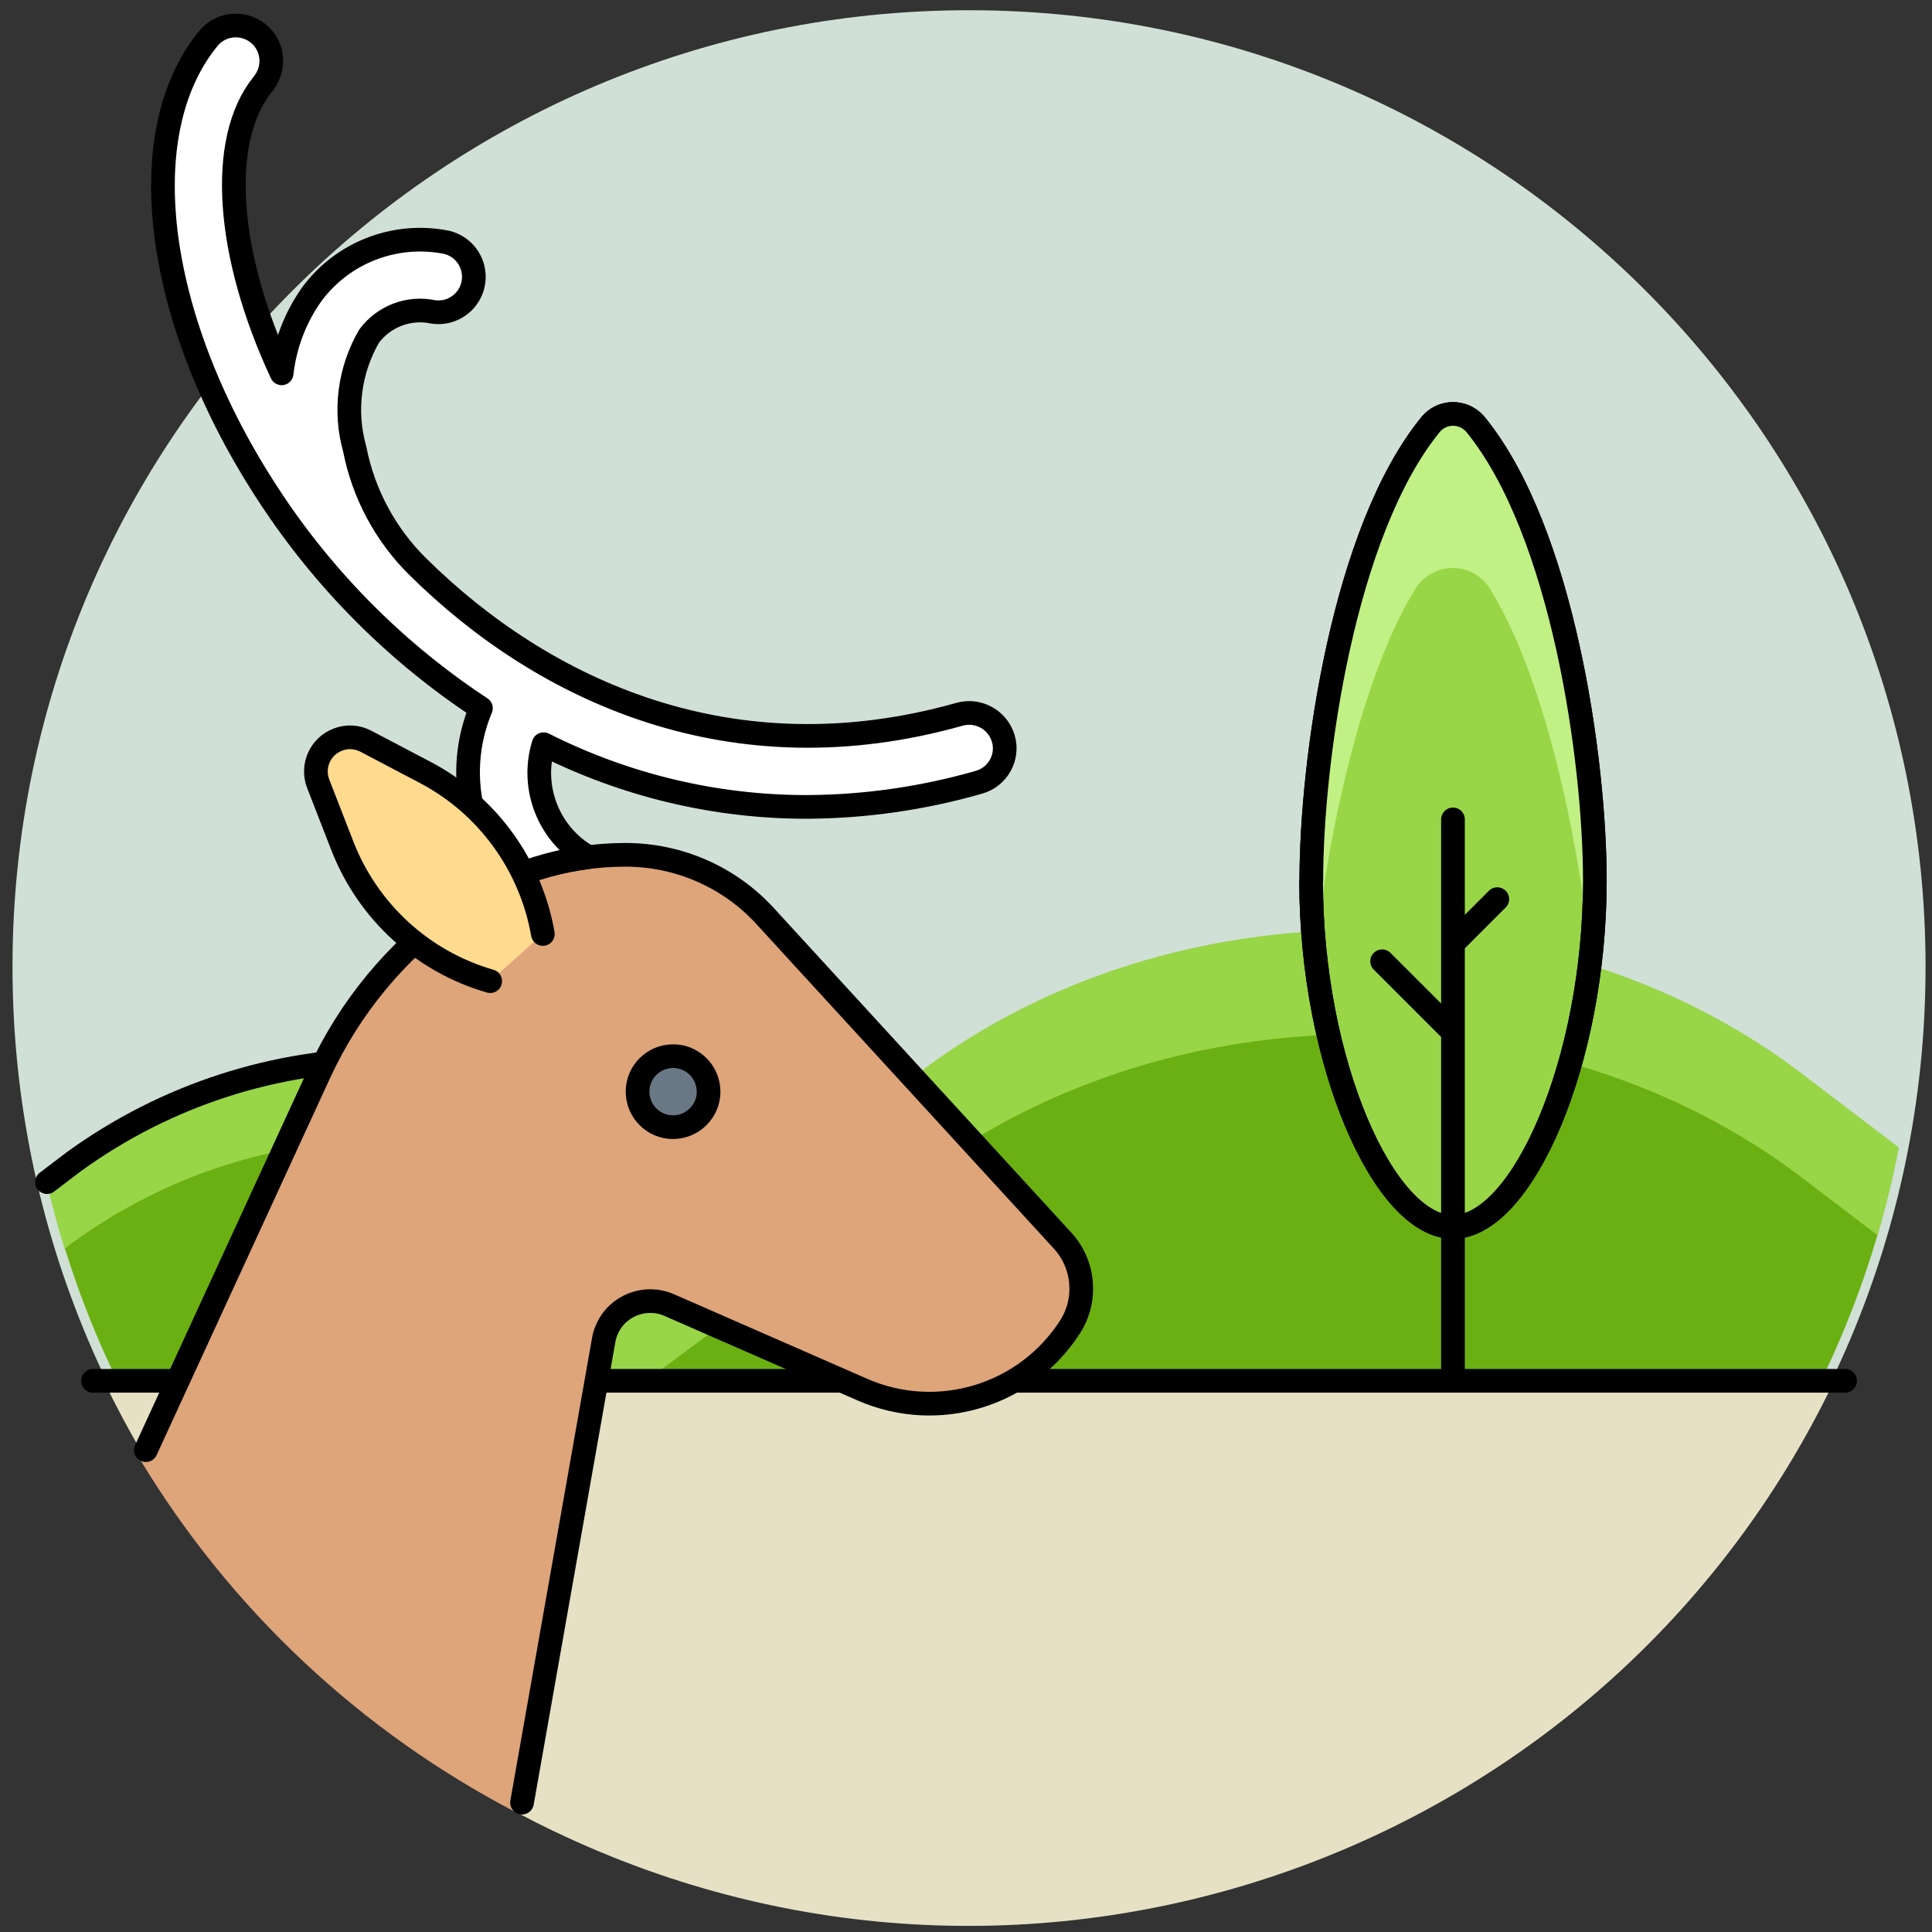
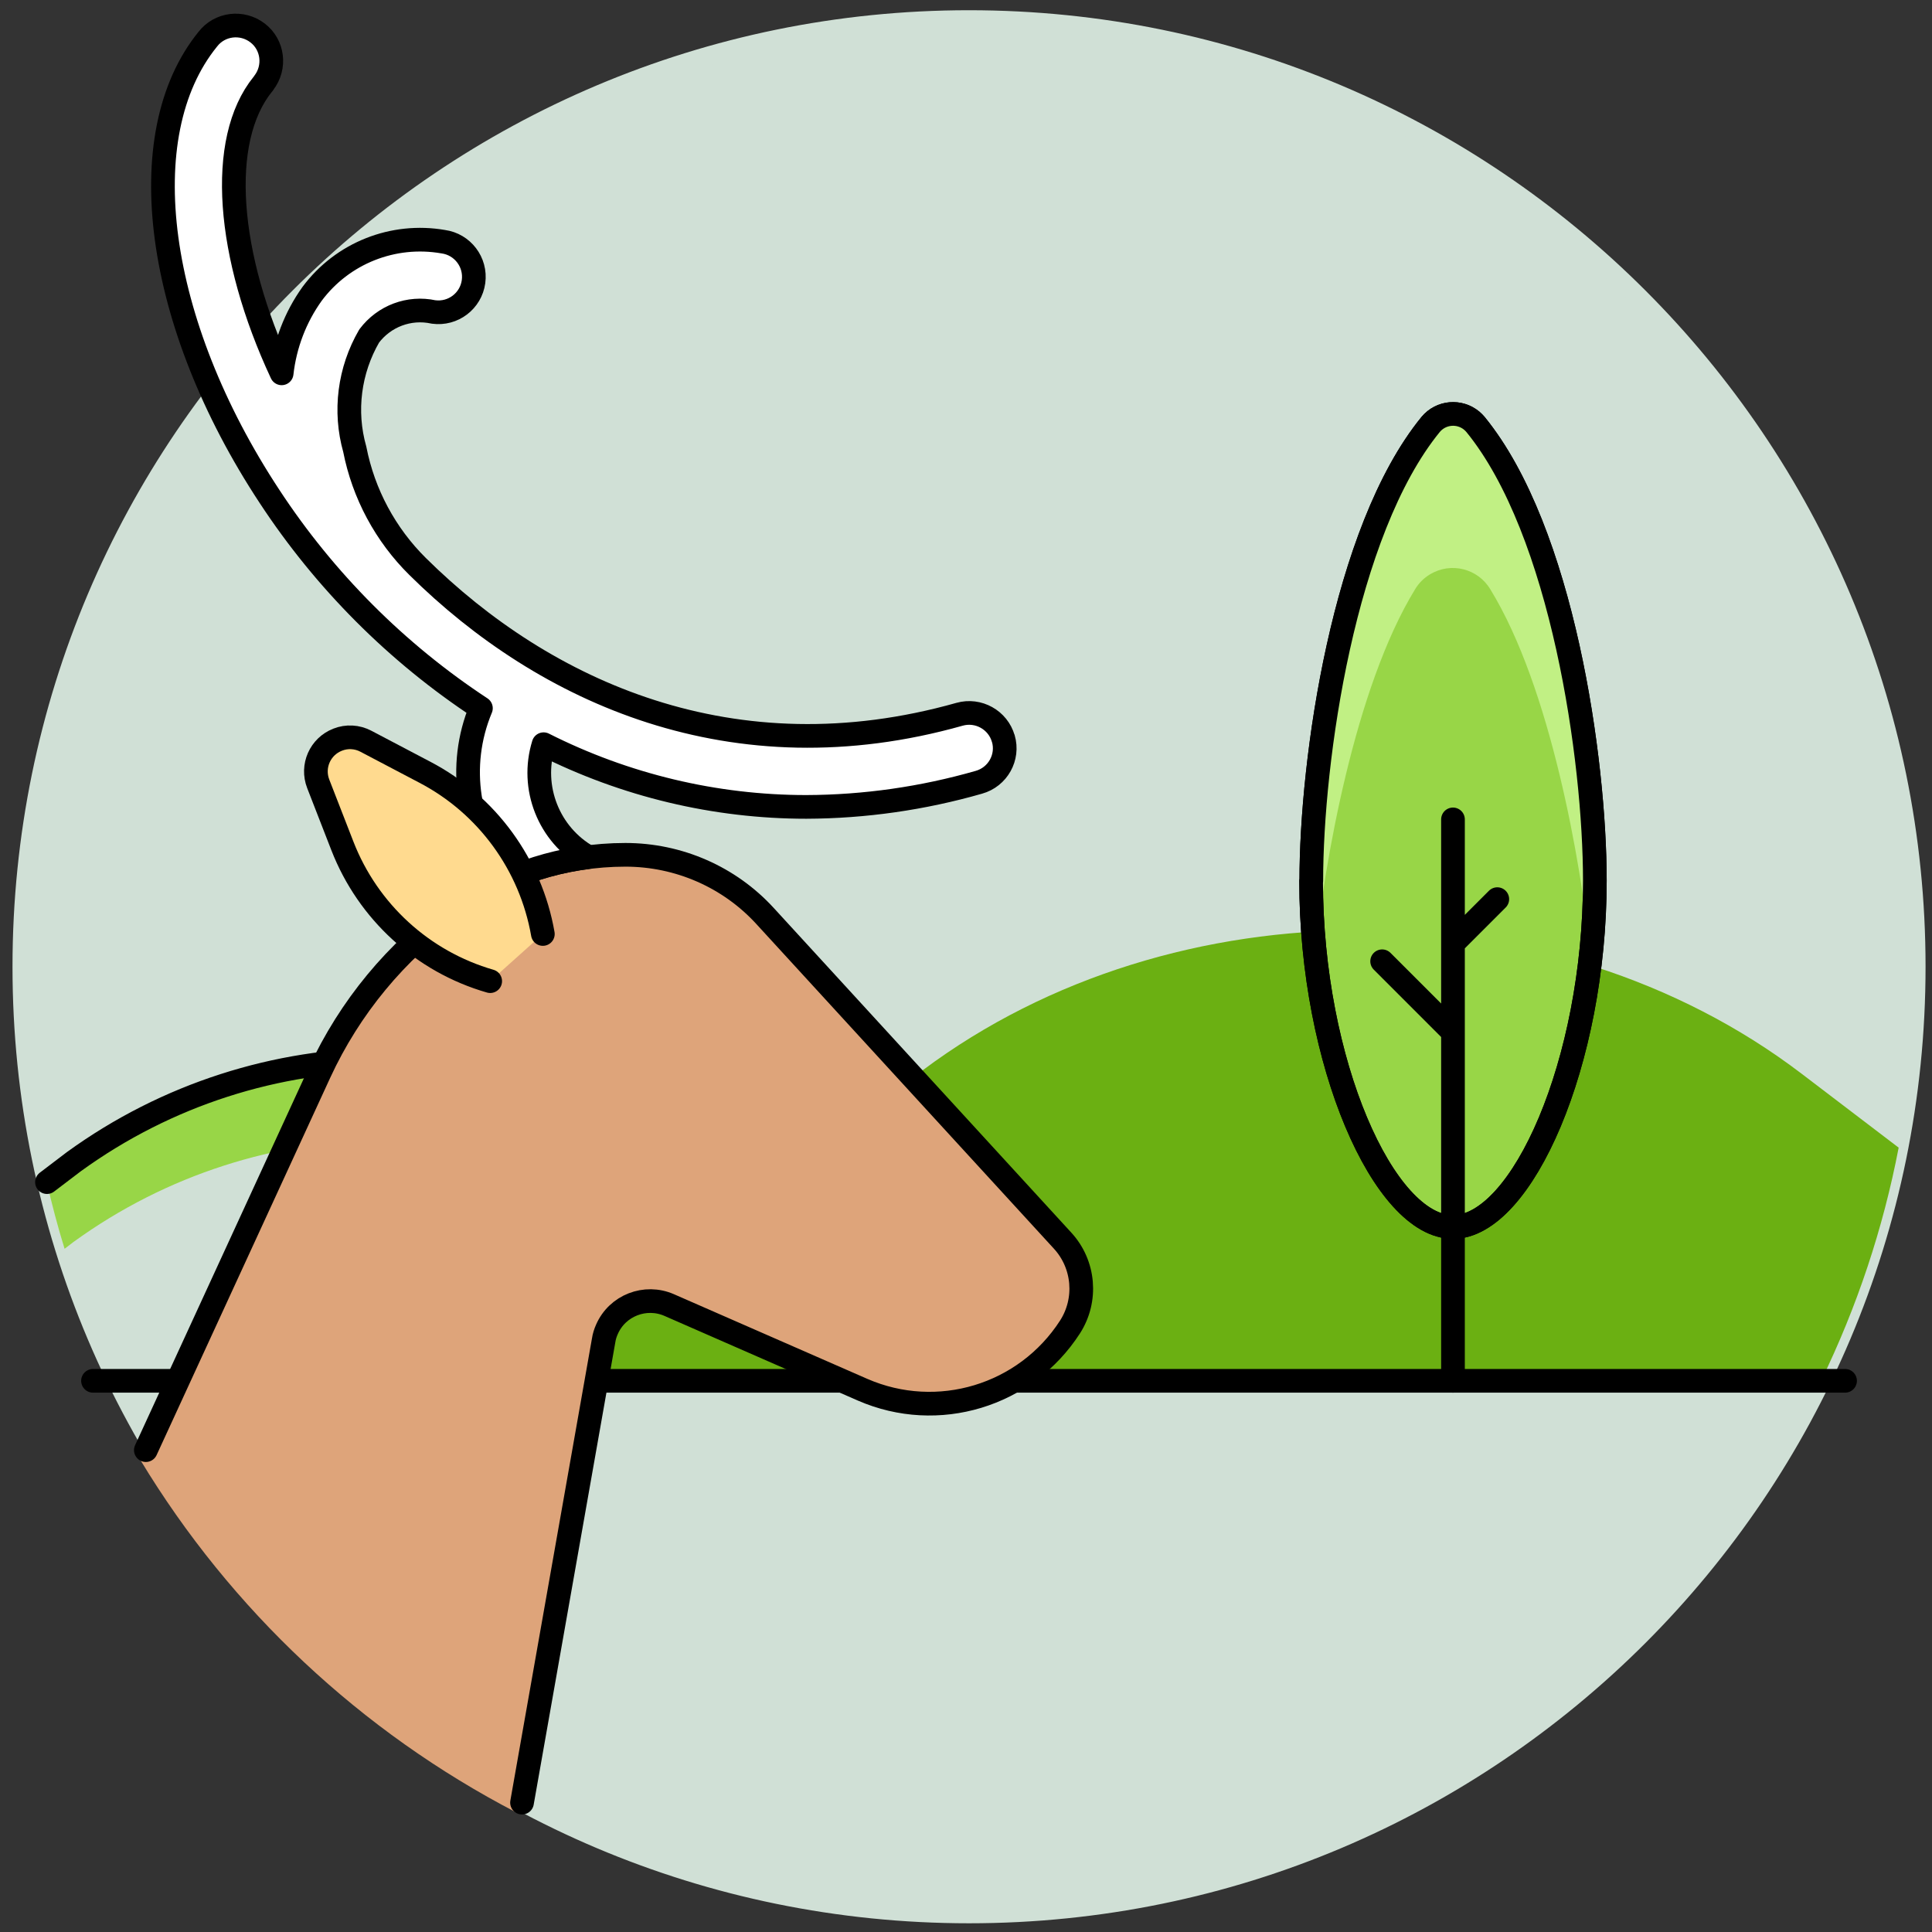
<svg xmlns="http://www.w3.org/2000/svg" id="Layer_1" viewBox="0 0 102 102">
  <rect x="0" y="0" width="102" height="102" fill="#333333" stroke="none" />
  <defs>
    <style>.cls-1,.cls-2,.cls-3,.cls-4,.cls-5{stroke:#000;stroke-linecap:round;stroke-linejoin:round;stroke-width:1.25px;}.cls-1,.cls-6{fill:#98d647;}.cls-2{fill:#fff;}.cls-3{fill:#ffda8f;}.cls-4{fill:#6a7784;}.cls-5{fill:none;}.cls-7{fill:#d0e0d6;stroke:#d0e0d6;}.cls-8{fill:#dea47a;}.cls-8,.cls-9,.cls-6,.cls-10,.cls-11{stroke-width:0px;}.cls-9{fill:#c1f084;}.cls-10{fill:#6bb012;}.cls-11{fill:#e6e1c5;}</style>
  </defs>
  <path class="cls-7" d="m101.16,51.04c0-27.61-22.39-50-50-50S1.16,23.43,1.16,51.04c0,27.61,22.39,50,50,50s50-22.39,50-50" />
-   <path class="cls-10" d="m52.63,72.9l-15.66-11.7c-9.91-7.06-23.22-7.01-33.07.13l-1.42,1.08c.84,3.62,2.08,7.14,3.71,10.48h46.45Z" />
  <path class="cls-6" d="m2.47,62.41c.27,1.18.58,2.36.94,3.52l.47-.36c9.85-7.14,23.16-7.2,33.07-.14l9.98,7.46h5.68s-15.66-11.7-15.66-11.7c-9.91-7.06-23.22-7.01-33.07.13l-1.42,1.08Z" />
  <path class="cls-5" d="m52.63,72.9l-15.66-11.7c-9.91-7.06-23.22-7.01-33.07.13l-1.42,1.08" />
  <path class="cls-10" d="m48.72,56.49l-21.97,16.42h69.39c1.9-3.91,3.28-8.05,4.1-12.32l-5.12-3.9c-13.16-10.03-33.13-10.11-46.4-.19Z" />
-   <path class="cls-6" d="m48.72,56.49l-21.96,16.41h6.74c.4,0,.78-.13,1.1-.36l14.13-10.56c13.27-9.91,33.24-9.83,46.4.19l3.99,3.04c.45-1.51.82-3.05,1.12-4.63l-5.12-3.9c-13.16-10.03-33.13-10.11-46.4-.19Z" />
  <path class="cls-1" d="m69.22,46.51c0,9.57,3.84,18.27,7.49,18.27s7.49-8.71,7.49-18.28c0-6.38-1.7-18.45-6.3-24.09-.06-.07-.13-.14-.2-.2-.65-.54-1.62-.46-2.17.2-4.6,5.64-6.3,17.71-6.3,24.1h0Z" />
  <path class="cls-9" d="m83.98,50.37c.14-1.29.21-2.58.21-3.87,0-6.38-1.7-18.45-6.3-24.09-.06-.07-.13-.14-.2-.2-.65-.54-1.62-.46-2.17.2-4.6,5.64-6.31,17.71-6.31,24.1,0,1.29.07,2.59.21,3.87.51-4.85,2.1-14.06,5.29-19.27.19-.32.47-.6.79-.79,1.1-.66,2.52-.31,3.18.79,3.19,5.2,4.78,14.41,5.29,19.25Z" />
  <path class="cls-5" d="m76.71,43.26v29.64m-3.74-22.15l3.74,3.74m2.34-7.02l-2.34,2.34m-7.49-3.3c0,9.57,3.84,18.27,7.49,18.27s7.49-8.71,7.49-18.28c0-6.38-1.7-18.45-6.3-24.09-.06-.07-.13-.14-.2-.2-.65-.54-1.62-.46-2.17.2-4.6,5.64-6.3,17.71-6.3,24.1h0Z" />
-   <path class="cls-11" d="m29.29,96.7c25.23,12.08,55.47,1.42,67.55-23.8H5.48c4.99,10.42,13.39,18.81,23.8,23.8Z" />
  <path class="cls-5" d="m97.41,72.9H4.91" />
  <path class="cls-8" d="m7.41,77.08c4.78,7.91,11.65,14.35,19.85,18.61l4.6-24.92c.03-.2.09-.39.17-.57.55-1.27,2.03-1.84,3.29-1.29l10.21,4.47c3.97,1.73,8.6.33,10.95-3.31.92-1.43.76-3.31-.39-4.56l-15.7-17.13c-1.89-2.07-4.57-3.24-7.38-3.24-3.24,0-6.39,1.01-9.03,2.89-3.08,2.2-5.53,5.17-7.12,8.61l-9.46,20.45h0Z" />
-   <path class="cls-8" d="m13.77,63.39c1.91-.62,3.47-2.03,4.27-3.87,1.88-4.37,6.88-11.25,15-11.25,3.78,0,9.71,4.05,14.98,8.45l-7.63-8.33c-1.89-2.07-4.57-3.24-7.38-3.24-3.24,0-6.39,1.01-9.03,2.89-3.08,2.2-5.53,5.17-7.12,8.61l-3.11,6.75Z" />
  <path class="cls-5" d="m27.56,95.17l4.31-24.41c.03-.2.09-.39.17-.57.55-1.27,2.03-1.84,3.29-1.29l10.21,4.47c3.97,1.73,8.6.33,10.95-3.31.92-1.43.76-3.31-.39-4.56l-15.7-17.13c-1.89-2.07-4.57-3.24-7.38-3.24-3.24,0-6.39,1.01-9.03,2.89-3.08,2.2-5.53,5.17-7.12,8.61l-9.17,19.93h0" />
-   <path class="cls-4" d="m35.54,55.76c-1.04,0-1.88.84-1.88,1.87,0,1.04.84,1.88,1.87,1.88s1.88-.84,1.88-1.87c0-1.04-.84-1.88-1.87-1.88Z" />
  <path class="cls-2" d="m52.97,39c-.28-.99-1.32-1.57-2.31-1.29-11.94,3.37-21.9-1.16-28.61-7.8-1.7-1.68-2.86-3.84-3.32-6.19-.57-2.01-.29-4.17.76-5.98.79-1.05,2.11-1.55,3.4-1.27,1.03.14,1.97-.58,2.11-1.6.14-1.03-.58-1.97-1.6-2.11-2.64-.46-5.32.6-6.92,2.75-.89,1.24-1.44,2.69-1.61,4.2-2.9-6.21-3.4-12.3-.99-15.27.02-.02.04-.04.05-.07.63-.82.49-2-.33-2.63-.82-.63-2-.49-2.63.33-4.11,5.06-2.77,14.99,3.26,24.14,2.92,4.45,6.72,8.26,11.16,11.18-1.27,3.04-.73,6.53,1.4,9.04,1.36-.6,2.8-.99,4.27-1.18-2.09-1.18-3.07-3.67-2.36-5.96,4.3,2.17,9.05,3.31,13.87,3.31,3.08-.01,6.15-.45,9.11-1.3,1-.28,1.58-1.32,1.29-2.31h0Z" />
  <path class="cls-3" d="m28.66,49.31c-.64-3.66-2.94-6.82-6.23-8.54l-3.12-1.64c-.46-.24-1-.27-1.48-.08-.93.36-1.39,1.4-1.03,2.33l1.28,3.29c1.35,3.46,4.23,6.1,7.8,7.13" />
</svg>